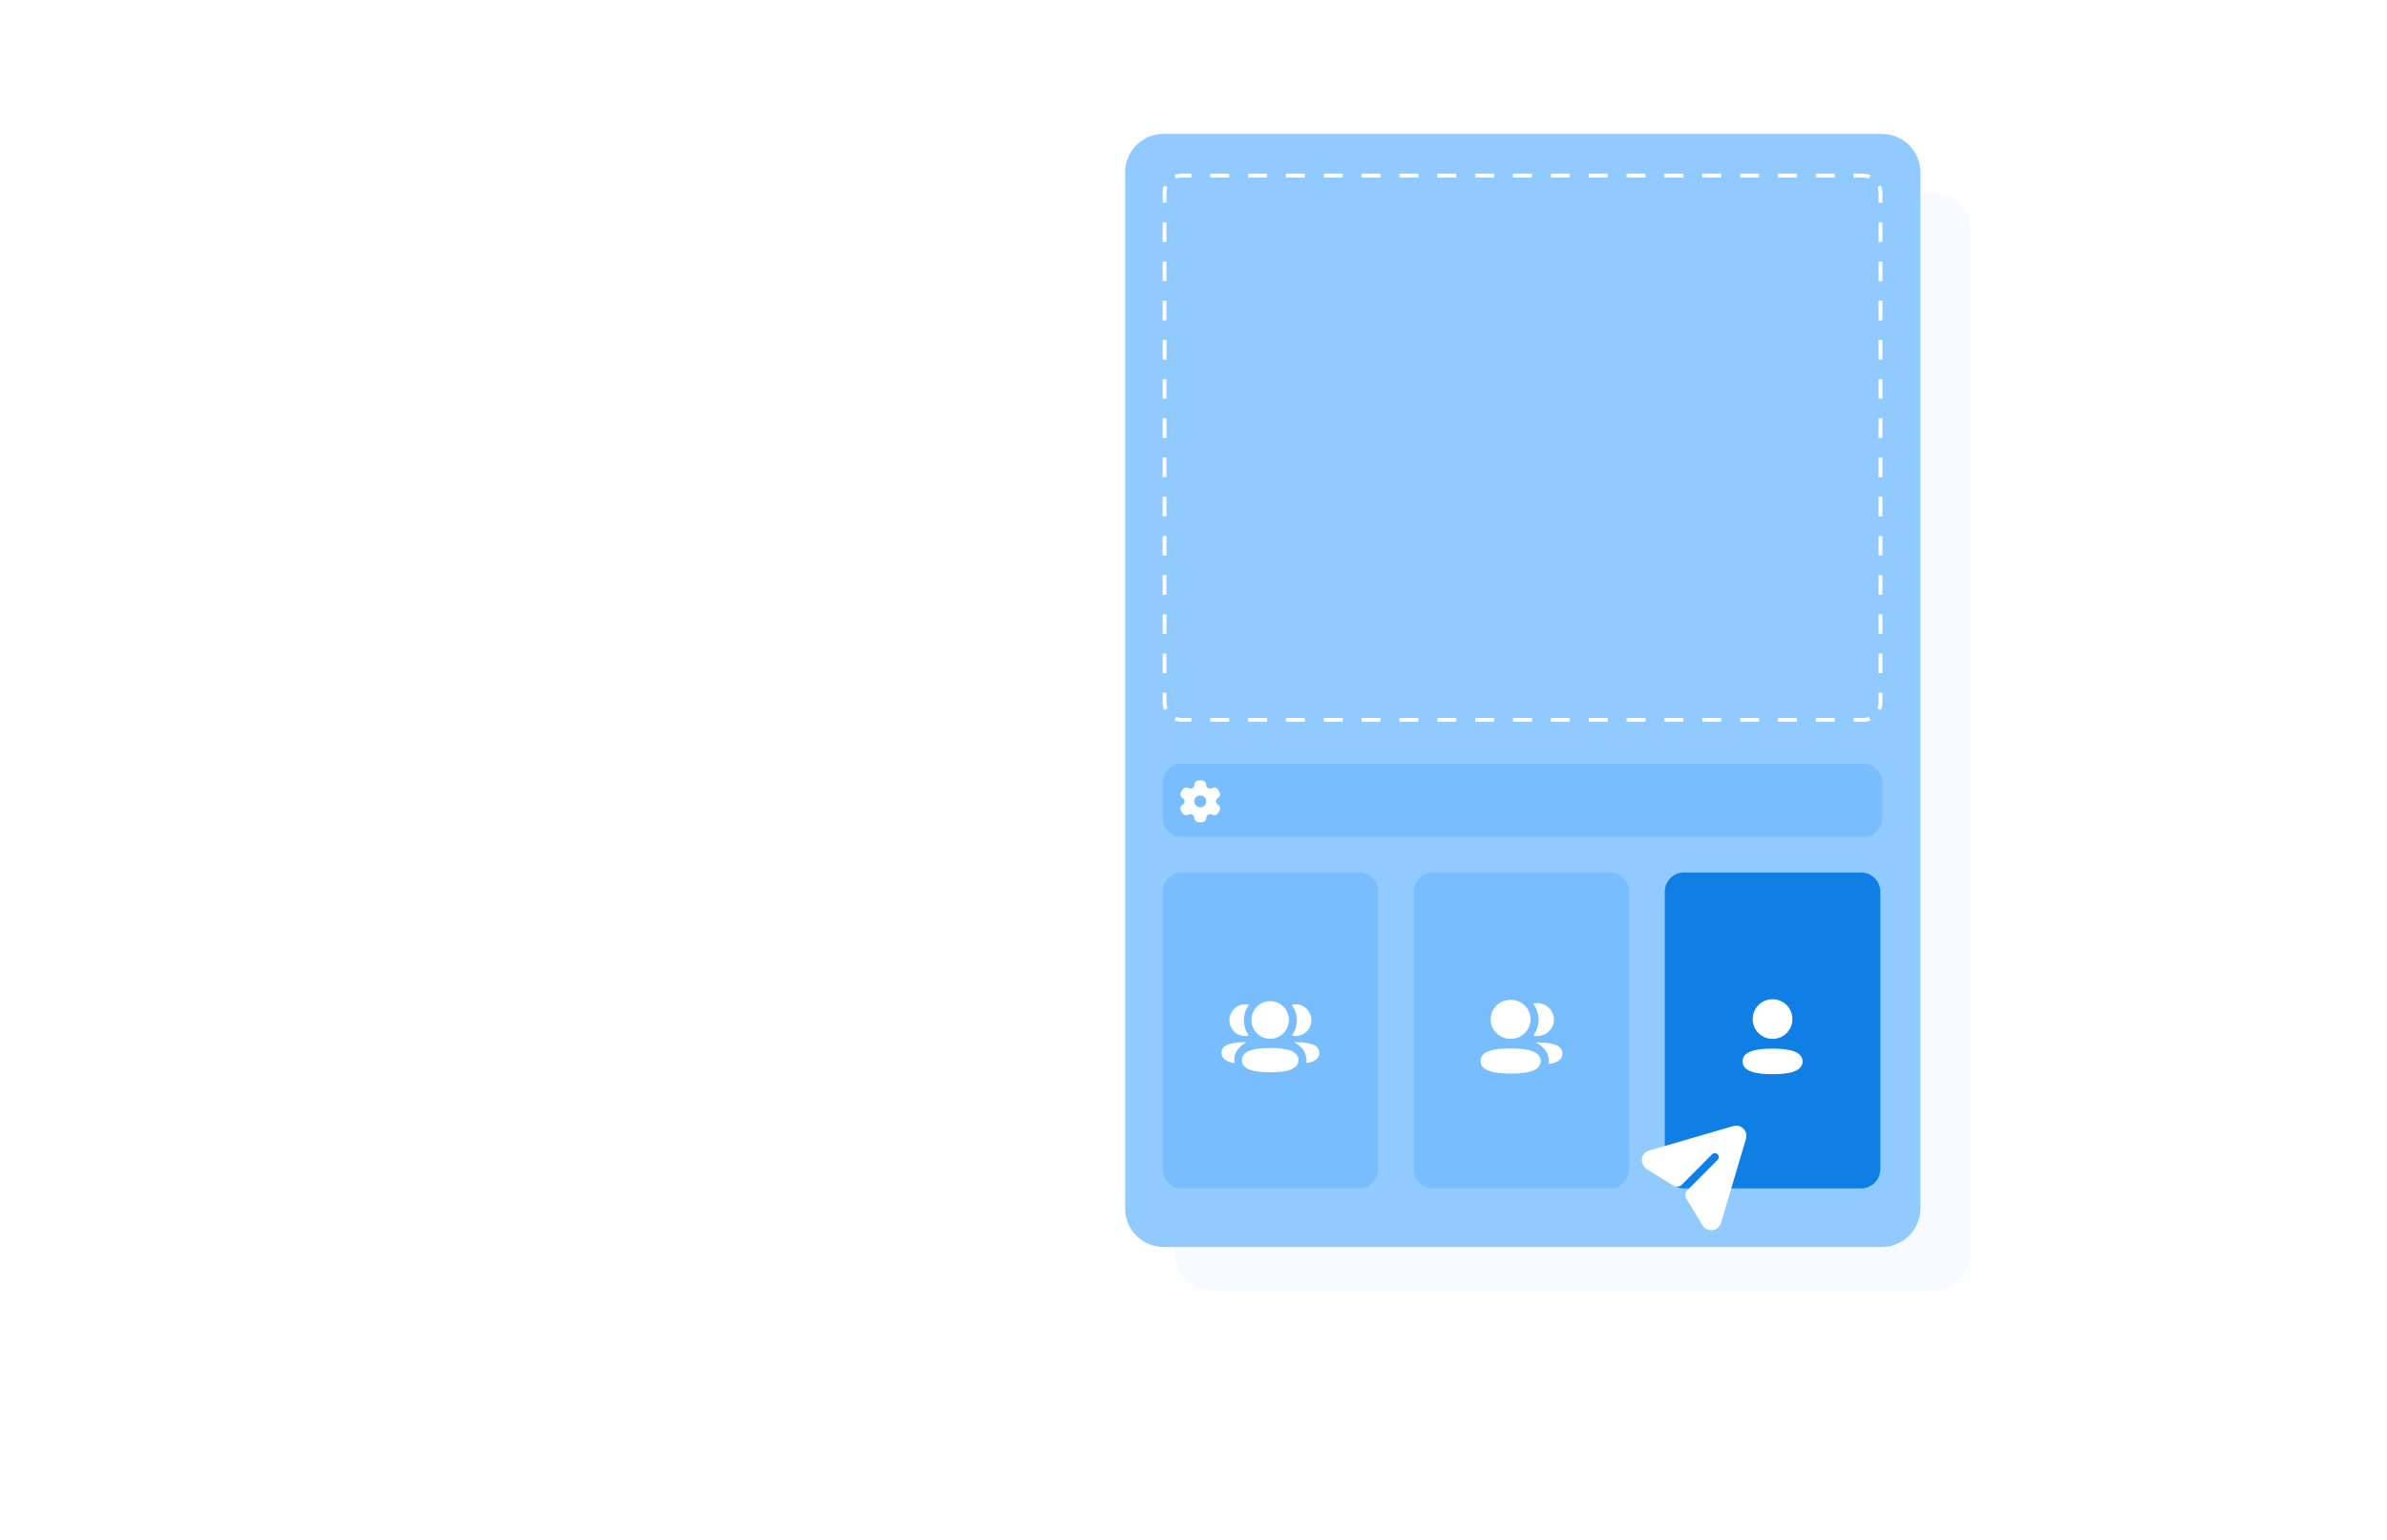
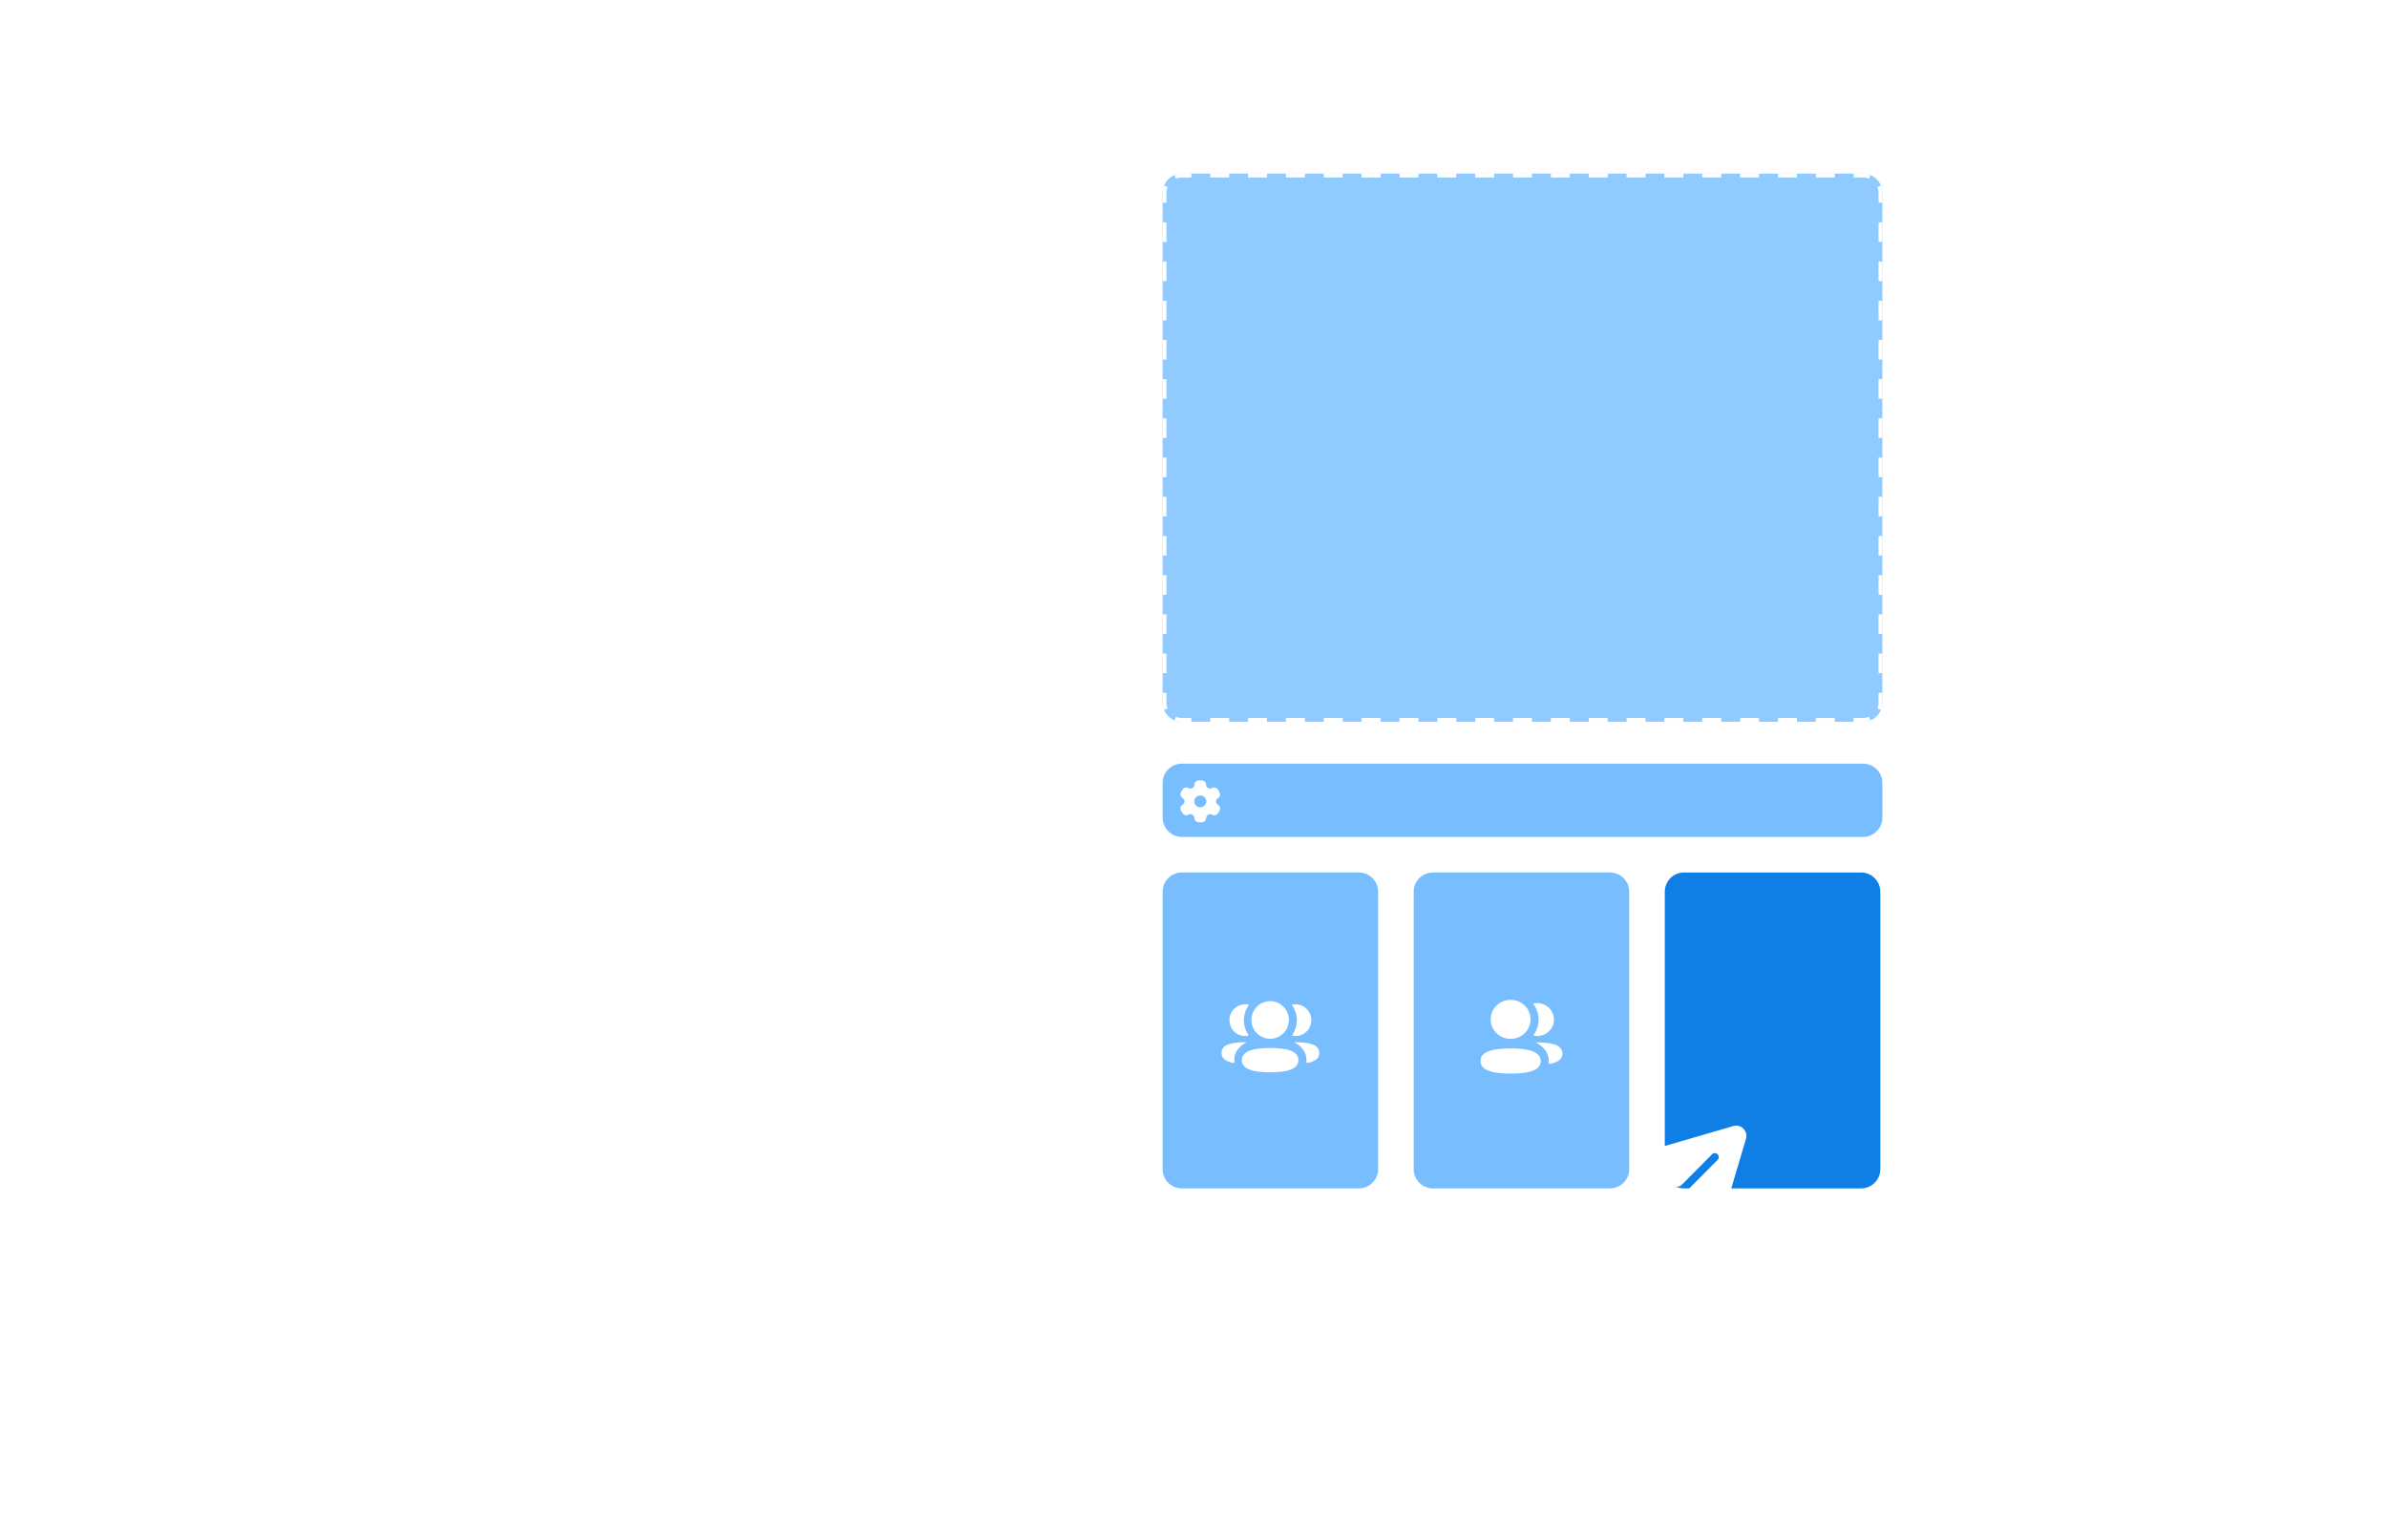
<svg xmlns="http://www.w3.org/2000/svg" width="620" height="400" viewBox="0 0 620 400" fill="none">
-   <path d="M511.844 325.287C511.844 330.81 507.367 335.287 501.844 335.287L315.279 335.287C309.756 335.287 305.279 330.81 305.279 325.287L305.279 60.001C305.279 54.478 309.756 50.001 315.279 50.001L501.844 50.001C507.367 50.001 511.844 54.478 511.844 60.001L511.844 325.287Z" fill="#F5FAFF" fill-opacity="0.8" />
-   <path d="M498.801 313.912C498.801 319.435 494.324 323.912 488.801 323.912L302.236 323.912C296.713 323.912 292.236 319.435 292.236 313.912L292.236 44.782C292.236 39.259 296.713 34.782 302.236 34.782L488.801 34.782C494.324 34.782 498.801 39.259 498.801 44.782L498.801 313.912Z" fill="#90CAFF" />
  <g filter="url(#filter0_b_14291_76893)">
    <path d="M301.977 50.109C301.977 47.348 304.215 45.109 306.977 45.109H483.933C486.695 45.109 488.933 47.348 488.933 50.109V182.501C488.933 185.262 486.695 187.501 483.933 187.501H306.977C304.215 187.501 301.977 185.262 301.977 182.501V50.109Z" fill="#90CAFF" />
  </g>
  <g filter="url(#filter1_b_14291_76893)">
    <path fill-rule="evenodd" clip-rule="evenodd" d="M305.063 187.121L305.446 186.198C305.916 186.393 306.432 186.501 306.977 186.501H309.434V187.501H306.977C306.299 187.501 305.652 187.366 305.063 187.121ZM481.475 187.501V186.501H483.933C484.477 186.501 484.994 186.393 485.464 186.198L485.847 187.121C485.257 187.366 484.611 187.501 483.933 187.501H481.475ZM488.933 52.655H487.933V50.109C487.933 49.565 487.825 49.049 487.63 48.578L488.554 48.195C488.798 48.785 488.933 49.431 488.933 50.109V52.655ZM309.434 45.109H306.977C306.299 45.109 305.652 45.244 305.063 45.489L305.446 46.413C305.916 46.218 306.432 46.109 306.977 46.109H309.434V45.109ZM301.977 179.955H302.977V182.501C302.977 183.045 303.085 183.561 303.28 184.032L302.356 184.415C302.111 183.825 301.977 183.179 301.977 182.501V179.955ZM301.977 174.863H302.977V169.771H301.977V174.863ZM301.977 164.679H302.977V159.587H301.977V164.679ZM301.977 154.495H302.977V149.403H301.977V154.495ZM301.977 144.311H302.977V139.219H301.977V144.311ZM301.977 134.127H302.977V129.035H301.977V134.127ZM301.977 123.943H302.977V118.851H301.977V123.943ZM301.977 113.759H302.977V108.667H301.977V113.759ZM301.977 103.575H302.977V98.483H301.977V103.575ZM301.977 93.391H302.977V88.299H301.977V93.391ZM301.977 83.207H302.977V78.115H301.977V83.207ZM301.977 73.023H302.977V67.931H301.977V73.023ZM301.977 62.839H302.977V57.747H301.977V62.839ZM301.977 52.655H302.977V50.109C302.977 49.565 303.085 49.049 303.28 48.578L302.356 48.195C302.111 48.785 301.977 49.431 301.977 50.109V52.655ZM314.35 45.109V46.109H319.265V45.109H314.35ZM324.181 45.109V46.109H329.096V45.109H324.181ZM334.012 45.109V46.109H338.927V45.109H334.012ZM343.843 45.109V46.109H348.758V45.109H343.843ZM353.673 45.109V46.109H358.589V45.109H353.673ZM363.504 45.109V46.109H368.42V45.109H363.504ZM373.335 45.109V46.109H378.251V45.109H373.335ZM383.166 45.109V46.109H388.082V45.109H383.166ZM392.997 45.109V46.109H397.913V45.109H392.997ZM402.828 45.109V46.109H407.743V45.109H402.828ZM412.659 45.109V46.109H417.574V45.109H412.659ZM422.49 45.109V46.109H427.405V45.109H422.49ZM432.321 45.109V46.109H437.236V45.109H432.321ZM442.152 45.109V46.109H447.067V45.109H442.152ZM451.983 45.109V46.109H456.898V45.109H451.983ZM461.814 45.109V46.109H466.729V45.109H461.814ZM471.644 45.109V46.109H476.56V45.109H471.644ZM481.475 45.109V46.109H483.933C484.477 46.109 484.994 46.218 485.464 46.413L485.847 45.489C485.257 45.244 484.611 45.109 483.933 45.109H481.475ZM488.933 57.747H487.933V62.839H488.933V57.747ZM488.933 67.931H487.933V73.023H488.933V67.931ZM488.933 78.115H487.933V83.207H488.933V78.115ZM488.933 88.299H487.933V93.391H488.933V88.299ZM488.933 98.483H487.933V103.575H488.933V98.483ZM488.933 108.667H487.933V113.759H488.933V108.667ZM488.933 118.851H487.933V123.943H488.933V118.851ZM488.933 129.035H487.933V134.127H488.933V129.035ZM488.933 139.219H487.933V144.311H488.933V139.219ZM488.933 149.403H487.933V154.495H488.933V149.403ZM488.933 159.587H487.933V164.679H488.933V159.587ZM488.933 169.771H487.933V174.863H488.933V169.771ZM488.933 179.955H487.933V182.501C487.933 183.045 487.825 183.561 487.63 184.032L488.554 184.415C488.798 183.825 488.933 183.179 488.933 182.501V179.955ZM476.56 187.501V186.501H471.644V187.501H476.56ZM466.729 187.501V186.501H461.814V187.501H466.729ZM456.898 187.501V186.501H451.983V187.501H456.898ZM447.067 187.501V186.501H442.152V187.501H447.067ZM437.236 187.501V186.501H432.321V187.501H437.236ZM427.405 187.501V186.501H422.49V187.501H427.405ZM417.574 187.501V186.501H412.659V187.501H417.574ZM407.743 187.501V186.501H402.828V187.501H407.743ZM397.913 187.501V186.501H392.997V187.501H397.913ZM388.082 187.501V186.501H383.166V187.501H388.082ZM378.251 187.501V186.501H373.335V187.501H378.251ZM368.42 187.501V186.501H363.504V187.501H368.42ZM358.589 187.501V186.501H353.673V187.501H358.589ZM348.758 187.501V186.501H343.842V187.501H348.758ZM338.927 187.501V186.501H334.012V187.501H338.927ZM329.096 187.501V186.501H324.181V187.501H329.096ZM319.265 187.501V186.501H314.35V187.501H319.265Z" fill="white" />
  </g>
  <g filter="url(#filter2_b_14291_76893)">
    <path d="M301.977 203.369C301.977 200.608 304.215 198.369 306.977 198.369H483.933C486.695 198.369 488.933 200.608 488.933 203.369V212.391C488.933 215.152 486.695 217.391 483.933 217.391H306.977C304.215 217.391 301.977 215.152 301.977 212.391V203.369Z" fill="#78BEFF" />
  </g>
  <g filter="url(#filter3_b_14291_76893)">
    <path d="M301.977 231.631C301.977 228.869 304.215 226.631 306.977 226.631H352.955C355.716 226.631 357.955 228.869 357.955 231.631V303.696C357.955 306.458 355.716 308.696 352.955 308.696H306.977C304.215 308.696 301.977 306.458 301.977 303.696V231.631Z" fill="#78BEFF" />
  </g>
  <g filter="url(#filter4_b_14291_76893)">
    <path d="M367.195 231.631C367.195 228.869 369.434 226.631 372.195 226.631H418.174C420.935 226.631 423.174 228.869 423.174 231.631V303.696C423.174 306.458 420.935 308.696 418.174 308.696H372.195C369.434 308.696 367.195 306.458 367.195 303.696V231.631Z" fill="#78BEFF" />
  </g>
  <g filter="url(#filter5_b_14291_76893)">
    <path d="M432.414 231.631C432.414 228.869 434.653 226.631 437.414 226.631H483.392C486.154 226.631 488.392 228.869 488.392 231.631V303.696C488.392 306.458 486.154 308.696 483.392 308.696H437.414C434.653 308.696 432.414 306.458 432.414 303.696V231.631Z" fill="#0F7FE5" />
  </g>
-   <path fill-rule="evenodd" clip-rule="evenodd" d="M465.558 264.709C465.558 267.569 463.265 269.862 460.403 269.862C457.542 269.862 455.248 267.569 455.248 264.709C455.248 261.849 457.542 259.557 460.403 259.557C463.265 259.557 465.558 261.849 465.558 264.709ZM460.403 279.031C456.179 279.031 452.613 278.345 452.613 275.696C452.613 273.047 456.202 272.385 460.403 272.385C464.628 272.385 468.193 273.071 468.193 275.72C468.193 278.369 464.604 279.031 460.403 279.031Z" fill="white" />
  <path fill-rule="evenodd" clip-rule="evenodd" d="M334.772 264.943C334.772 267.657 332.609 269.833 329.911 269.833C327.213 269.833 325.049 267.657 325.049 264.943C325.049 262.229 327.213 260.055 329.911 260.055C332.609 260.055 334.772 262.229 334.772 264.943ZM329.911 278.533C325.948 278.533 322.564 277.905 322.564 275.392C322.564 272.878 325.926 272.227 329.911 272.227C333.873 272.227 337.257 272.855 337.257 275.369C337.257 277.882 333.895 278.533 329.911 278.533ZM336.849 265.031C336.849 266.415 336.437 267.703 335.713 268.775C335.638 268.885 335.704 269.034 335.836 269.057C336.017 269.088 336.204 269.105 336.394 269.111C338.292 269.161 339.995 267.932 340.465 266.083C341.162 263.336 339.116 260.87 336.51 260.87C336.227 260.87 335.956 260.9 335.692 260.954C335.656 260.962 335.618 260.979 335.597 261.011C335.572 261.051 335.591 261.104 335.616 261.138C336.398 262.242 336.849 263.588 336.849 265.031ZM339.992 271.041C341.267 271.291 342.106 271.803 342.453 272.547C342.747 273.157 342.747 273.866 342.453 274.475C341.921 275.629 340.208 275.999 339.542 276.095C339.404 276.115 339.294 275.996 339.308 275.857C339.649 272.661 336.942 271.146 336.242 270.797C336.212 270.782 336.206 270.758 336.209 270.743C336.211 270.733 336.224 270.716 336.246 270.713C337.761 270.685 339.39 270.893 339.992 271.041ZM323.545 269.111C323.735 269.105 323.921 269.089 324.103 269.056C324.235 269.034 324.301 268.885 324.226 268.775C323.502 267.703 323.09 266.415 323.09 265.031C323.09 263.588 323.541 262.242 324.324 261.138C324.348 261.104 324.366 261.051 324.342 261.011C324.321 260.98 324.282 260.962 324.247 260.954C323.982 260.9 323.711 260.87 323.428 260.87C320.822 260.87 318.776 263.336 319.474 266.083C319.944 267.932 321.647 269.16 323.545 269.111ZM323.729 270.743C323.733 270.758 323.726 270.781 323.697 270.798C322.996 271.146 320.29 272.662 320.63 275.857C320.645 275.996 320.535 276.115 320.398 276.095C319.732 275.999 318.018 275.629 317.487 274.476C317.192 273.865 317.192 273.158 317.487 272.547C317.834 271.803 318.672 271.292 319.947 271.04C320.55 270.893 322.177 270.685 323.693 270.713C323.716 270.717 323.727 270.733 323.729 270.743Z" fill="white" />
  <path fill-rule="evenodd" clip-rule="evenodd" d="M397.541 264.784C397.541 267.597 395.238 269.852 392.365 269.852C389.493 269.852 387.189 267.597 387.189 264.784C387.189 261.97 389.493 259.715 392.365 259.715C395.238 259.715 397.541 261.97 397.541 264.784ZM384.543 275.592C384.543 272.987 388.146 272.335 392.365 272.335C396.607 272.335 400.187 273.009 400.187 275.616C400.187 278.221 396.584 278.872 392.365 278.872C388.123 278.872 384.543 278.198 384.543 275.592ZM399.628 264.875C399.628 266.308 399.188 267.645 398.418 268.756C398.338 268.87 398.408 269.024 398.548 269.049C398.742 269.08 398.941 269.1 399.144 269.104C401.164 269.156 402.977 267.882 403.478 265.964C404.22 263.117 402.042 260.561 399.267 260.561C398.966 260.561 398.677 260.592 398.396 260.648C398.357 260.656 398.316 260.675 398.295 260.707C398.268 260.749 398.288 260.803 398.315 260.839C399.149 261.984 399.628 263.378 399.628 264.875ZM402.974 271.105C404.332 271.365 405.224 271.895 405.594 272.667C405.908 273.299 405.908 274.033 405.594 274.666C405.029 275.861 403.204 276.246 402.495 276.344C402.348 276.365 402.23 276.242 402.246 276.098C402.608 272.785 399.727 271.215 398.981 270.854C398.95 270.836 398.943 270.812 398.946 270.795C398.948 270.785 398.961 270.769 398.985 270.766C400.598 270.735 402.333 270.952 402.974 271.105Z" fill="white" />
  <path d="M452.844 293.181C452.165 292.484 451.159 292.224 450.221 292.498L428.351 298.857C427.361 299.132 426.66 299.921 426.471 300.924C426.278 301.944 426.952 303.24 427.833 303.781L434.671 307.984C435.372 308.415 436.278 308.307 436.858 307.722L444.689 299.842C445.083 299.432 445.735 299.432 446.13 299.842C446.524 300.239 446.524 300.882 446.13 301.292L438.285 309.173C437.704 309.757 437.595 310.666 438.023 311.372L442.201 318.279C442.691 319.1 443.533 319.565 444.458 319.565C444.566 319.565 444.689 319.565 444.797 319.551C445.858 319.414 446.7 318.689 447.013 317.663L453.497 295.821C453.782 294.891 453.524 293.879 452.844 293.181Z" fill="white" />
  <path d="M314.477 207.881C314.477 209.232 313.382 210.327 312.032 210.327C310.681 210.327 309.586 209.232 309.586 207.881C309.586 206.531 310.681 205.436 312.032 205.436C313.382 205.436 314.477 206.531 314.477 207.881Z" fill="#78BEFF" />
  <path fill-rule="evenodd" clip-rule="evenodd" d="M316.327 209.012C316.522 209.115 316.672 209.279 316.777 209.442C316.983 209.779 316.966 210.192 316.766 210.556L316.377 211.208C316.172 211.556 315.788 211.773 315.394 211.773C315.2 211.773 314.983 211.719 314.805 211.61C314.661 211.518 314.494 211.485 314.317 211.485C313.767 211.485 313.306 211.936 313.289 212.474C313.289 213.099 312.778 213.588 312.139 213.588H311.384C310.74 213.588 310.229 213.099 310.229 212.474C310.218 211.936 309.757 211.485 309.207 211.485C309.024 211.485 308.857 211.518 308.718 211.61C308.54 211.719 308.318 211.773 308.129 211.773C307.729 211.773 307.346 211.556 307.141 211.208L306.757 210.556C306.552 210.202 306.541 209.779 306.746 209.442C306.835 209.279 307.002 209.115 307.191 209.012C307.346 208.936 307.446 208.811 307.541 208.664C307.818 208.197 307.652 207.583 307.18 207.306C306.63 206.996 306.452 206.306 306.769 205.768L307.141 205.126C307.463 204.588 308.152 204.398 308.707 204.713C309.19 204.974 309.818 204.8 310.101 204.338C310.19 204.186 310.24 204.023 310.229 203.86C310.218 203.648 310.279 203.447 310.384 203.284C310.59 202.947 310.962 202.73 311.367 202.719H312.15C312.562 202.719 312.934 202.947 313.139 203.284C313.239 203.447 313.306 203.648 313.289 203.86C313.278 204.023 313.328 204.186 313.417 204.338C313.7 204.8 314.328 204.974 314.816 204.713C315.366 204.398 316.061 204.588 316.377 205.126L316.749 205.768C317.071 206.306 316.894 206.996 316.338 207.306C315.866 207.583 315.7 208.197 315.983 208.664C316.072 208.811 316.172 208.936 316.327 209.012ZM310.19 208.159C310.19 209.012 310.895 209.692 311.767 209.692C312.639 209.692 313.328 209.012 313.328 208.159C313.328 207.306 312.639 206.621 311.767 206.621C310.895 206.621 310.19 207.306 310.19 208.159Z" fill="white" />
  <defs>
    <filter id="filter0_b_14291_76893" x="291.977" y="35.109" width="206.957" height="162.391" filterUnits="userSpaceOnUse" color-interpolation-filters="sRGB">
      <feFlood flood-opacity="0" result="BackgroundImageFix" />
      <feGaussianBlur in="BackgroundImageFix" stdDeviation="5" />
      <feComposite in2="SourceAlpha" operator="in" result="effect1_backgroundBlur_14291_76893" />
      <feBlend mode="normal" in="SourceGraphic" in2="effect1_backgroundBlur_14291_76893" result="shape" />
    </filter>
    <filter id="filter1_b_14291_76893" x="291.977" y="35.109" width="206.957" height="162.391" filterUnits="userSpaceOnUse" color-interpolation-filters="sRGB">
      <feFlood flood-opacity="0" result="BackgroundImageFix" />
      <feGaussianBlur in="BackgroundImageFix" stdDeviation="5" />
      <feComposite in2="SourceAlpha" operator="in" result="effect1_backgroundBlur_14291_76893" />
      <feBlend mode="normal" in="SourceGraphic" in2="effect1_backgroundBlur_14291_76893" result="shape" />
    </filter>
    <filter id="filter2_b_14291_76893" x="291.977" y="188.369" width="206.957" height="39.022" filterUnits="userSpaceOnUse" color-interpolation-filters="sRGB">
      <feFlood flood-opacity="0" result="BackgroundImageFix" />
      <feGaussianBlur in="BackgroundImageFix" stdDeviation="5" />
      <feComposite in2="SourceAlpha" operator="in" result="effect1_backgroundBlur_14291_76893" />
      <feBlend mode="normal" in="SourceGraphic" in2="effect1_backgroundBlur_14291_76893" result="shape" />
    </filter>
    <filter id="filter3_b_14291_76893" x="291.977" y="216.631" width="75.977" height="102.064" filterUnits="userSpaceOnUse" color-interpolation-filters="sRGB">
      <feFlood flood-opacity="0" result="BackgroundImageFix" />
      <feGaussianBlur in="BackgroundImageFix" stdDeviation="5" />
      <feComposite in2="SourceAlpha" operator="in" result="effect1_backgroundBlur_14291_76893" />
      <feBlend mode="normal" in="SourceGraphic" in2="effect1_backgroundBlur_14291_76893" result="shape" />
    </filter>
    <filter id="filter4_b_14291_76893" x="357.195" y="216.631" width="75.977" height="102.064" filterUnits="userSpaceOnUse" color-interpolation-filters="sRGB">
      <feFlood flood-opacity="0" result="BackgroundImageFix" />
      <feGaussianBlur in="BackgroundImageFix" stdDeviation="5" />
      <feComposite in2="SourceAlpha" operator="in" result="effect1_backgroundBlur_14291_76893" />
      <feBlend mode="normal" in="SourceGraphic" in2="effect1_backgroundBlur_14291_76893" result="shape" />
    </filter>
    <filter id="filter5_b_14291_76893" x="422.414" y="216.631" width="75.977" height="102.064" filterUnits="userSpaceOnUse" color-interpolation-filters="sRGB">
      <feFlood flood-opacity="0" result="BackgroundImageFix" />
      <feGaussianBlur in="BackgroundImageFix" stdDeviation="5" />
      <feComposite in2="SourceAlpha" operator="in" result="effect1_backgroundBlur_14291_76893" />
      <feBlend mode="normal" in="SourceGraphic" in2="effect1_backgroundBlur_14291_76893" result="shape" />
    </filter>
  </defs>
</svg>